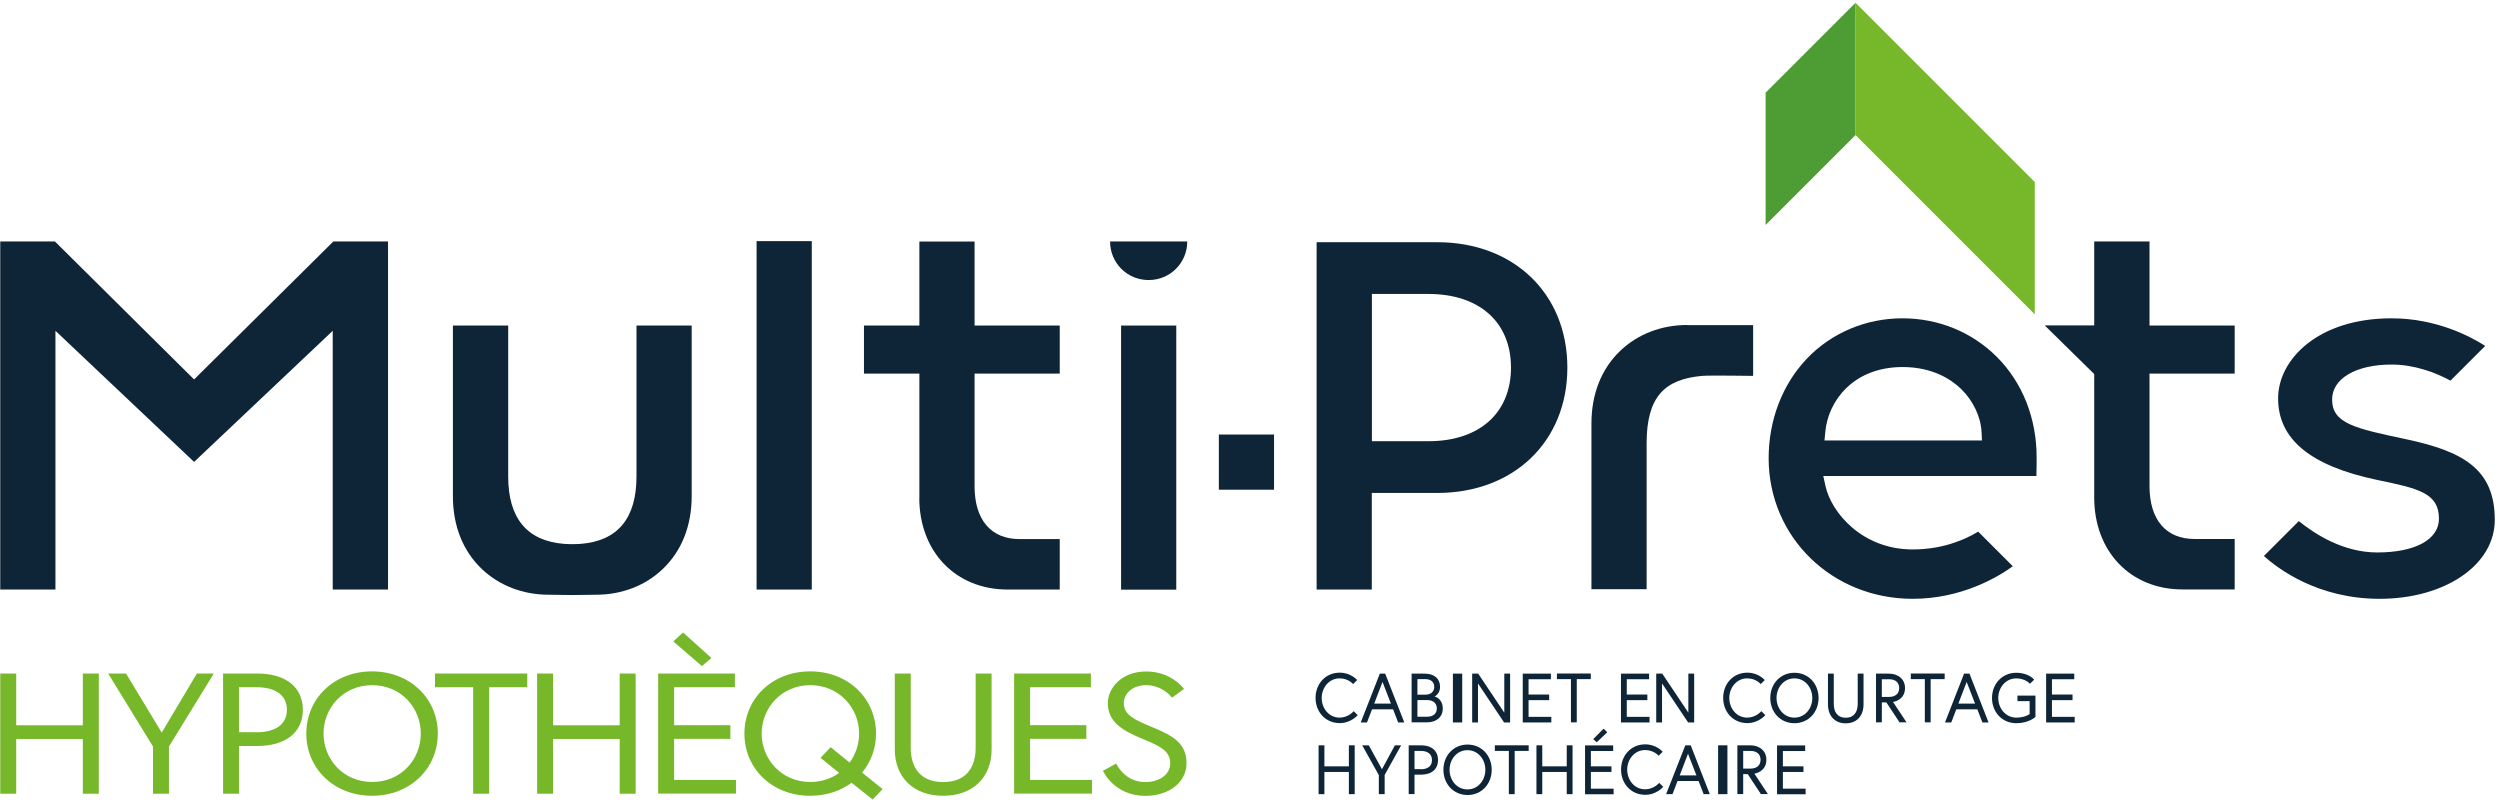
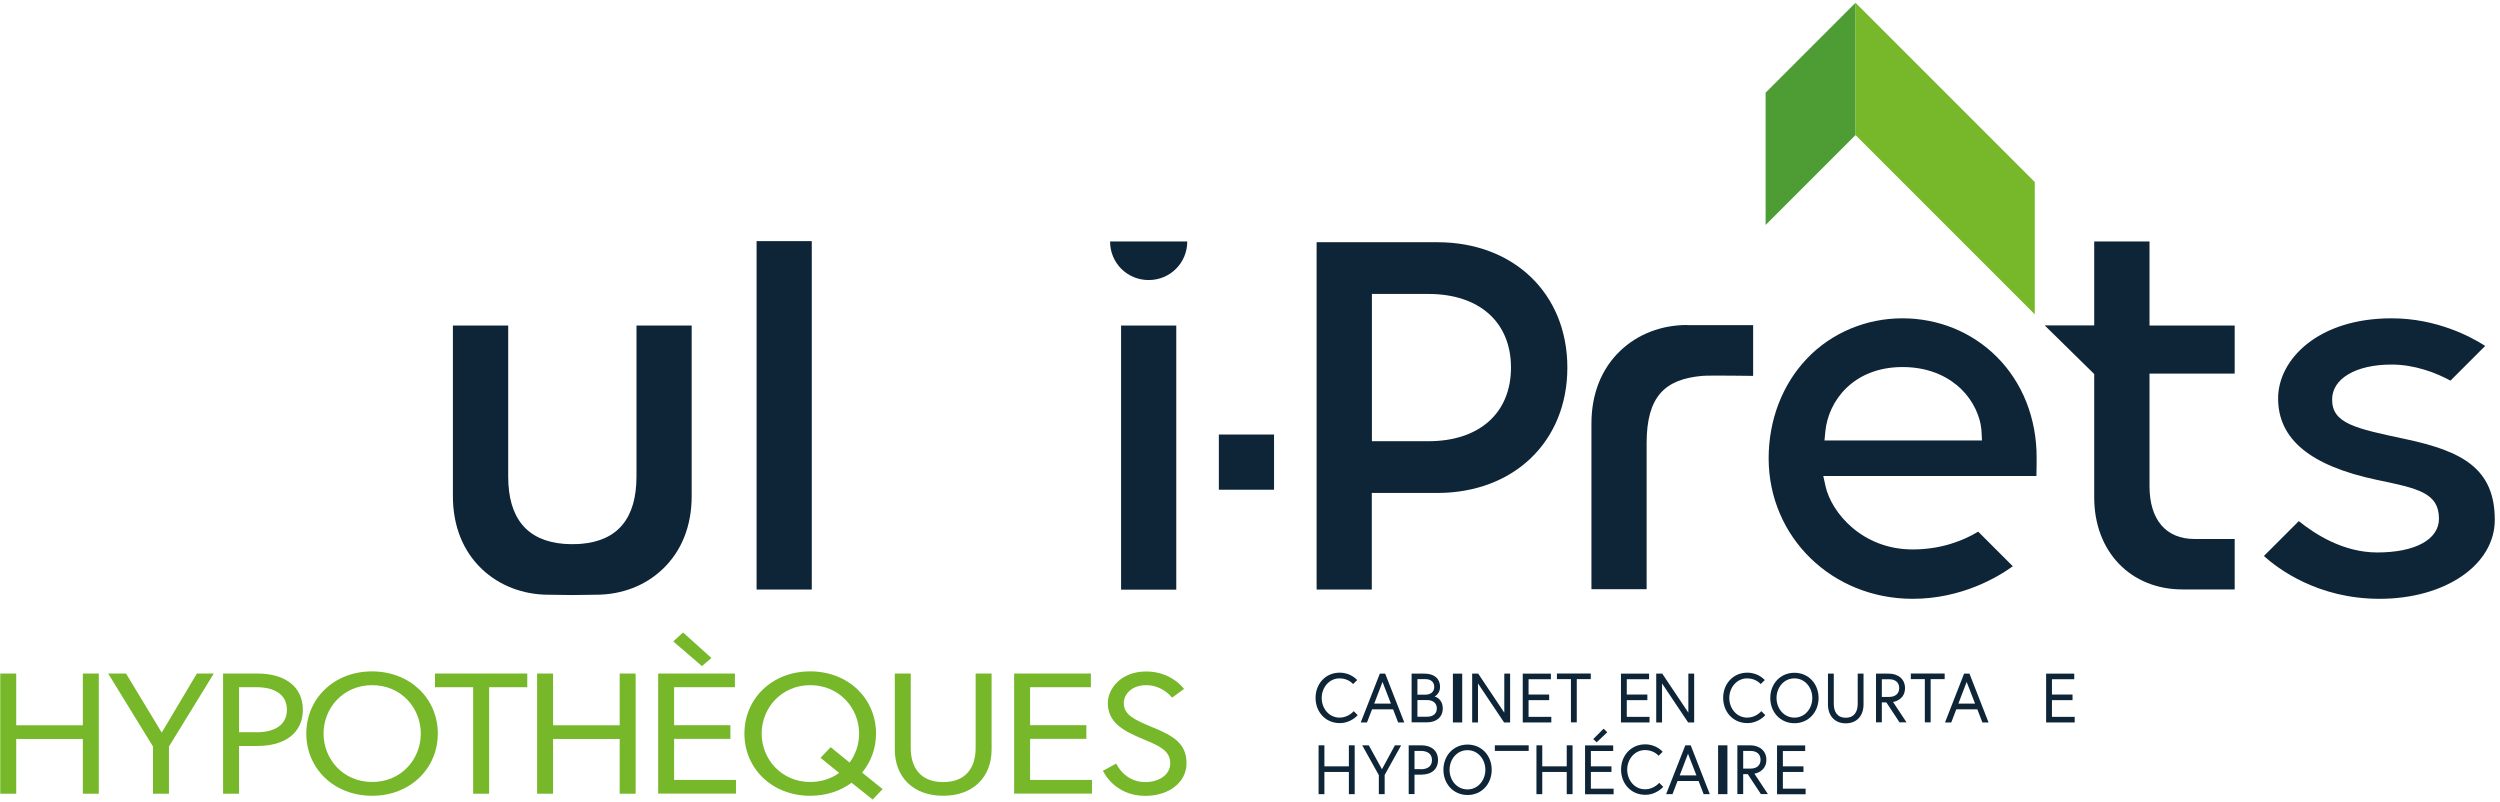
<svg xmlns="http://www.w3.org/2000/svg" width="268" height="86" viewBox="0 0 268 86" fill="none">
  <path fill-rule="evenodd" clip-rule="evenodd" d="M198.911 0.298L189.273 9.936V24.116L198.9 14.489L198.912 14.501L198.911 0.298Z" fill="#4D9D34" />
  <path fill-rule="evenodd" clip-rule="evenodd" d="M198.91 0.298H198.898V14.512L198.922 14.489L218.128 33.696V19.516L198.91 0.298Z" fill="#76B82A" />
-   <path fill-rule="evenodd" clip-rule="evenodd" d="M35.667 63.2H41.596V25.884H35.737L20.806 40.676L5.886 25.884H0.027V63.2H5.944V35.464L20.806 49.517L35.667 35.464V63.2Z" fill="#0E2538" />
  <path fill-rule="evenodd" clip-rule="evenodd" d="M81.106 25.849H87.022V63.199H81.106V25.849Z" fill="#0E2538" />
  <path fill-rule="evenodd" clip-rule="evenodd" d="M141.141 25.965V63.2H147.057V52.845H154.072C162.289 52.845 168.021 47.321 168.021 39.405C168.021 31.489 162.289 25.965 154.072 25.965H141.141V25.965ZM161.977 39.405C161.977 44.282 158.579 47.298 153.125 47.298H147.069V31.512H153.125C158.579 31.512 161.977 34.528 161.977 39.405V39.405Z" fill="#0E2538" />
  <path fill-rule="evenodd" clip-rule="evenodd" d="M48.551 34.898V53.192C48.551 56.37 49.626 59.074 51.66 61.004C53.52 62.772 56.062 63.755 58.801 63.755C58.813 63.755 60.72 63.778 61.355 63.789C61.991 63.778 63.898 63.755 63.898 63.755C66.648 63.755 69.179 62.784 71.04 61.004C73.073 59.074 74.148 56.37 74.148 53.192V34.898H68.231V51.077C68.231 55.55 66.232 57.976 62.28 58.3C62.257 58.3 61.794 58.335 61.355 58.335C60.916 58.335 60.454 58.3 60.442 58.3C56.49 57.976 54.479 55.55 54.479 51.077V34.898H48.551L48.551 34.898Z" fill="#0E2538" />
-   <path fill-rule="evenodd" clip-rule="evenodd" d="M98.546 53.342C98.546 59.143 102.44 63.199 108.022 63.199H113.604V57.791H109.305C106.231 57.791 104.474 55.722 104.474 52.128V40.052H113.604V34.898H104.474V25.895H98.557V34.898H92.617V40.052H98.557V53.342H98.546L98.546 53.342Z" fill="#0E2538" />
  <path fill-rule="evenodd" clip-rule="evenodd" d="M180.852 34.84C178.113 34.84 175.582 35.811 173.71 37.59C171.676 39.52 170.602 42.225 170.602 45.403V63.165H176.518V47.517C176.518 42.502 178.471 40.653 182.47 40.295C183.221 40.225 187.936 40.295 187.936 40.295V34.852H180.852L180.852 34.84Z" fill="#0E2538" />
  <path fill-rule="evenodd" clip-rule="evenodd" d="M205.037 64.193C210.284 64.193 214.178 61.858 215.773 60.703L212.063 56.993C210.492 57.941 208.123 58.9 205.037 58.9C199.594 58.9 196.3 54.913 195.688 52.082L195.457 51.03H218.304C218.327 50.198 218.327 49.447 218.327 49.031C218.327 44.836 216.813 41.011 214.063 38.26C211.393 35.591 207.799 34.123 203.928 34.123C200.056 34.123 196.323 35.672 193.677 38.468C191.042 41.253 189.598 45.055 189.598 49.158C189.621 57.594 196.393 64.193 205.037 64.193L205.037 64.193ZM195.676 46.269C195.988 42.941 198.716 39.347 203.951 39.347C207.117 39.347 209.093 40.618 210.203 41.669C211.509 42.929 212.341 44.663 212.422 46.303L212.468 47.217H195.584L195.676 46.269Z" fill="#0E2538" />
  <path fill-rule="evenodd" clip-rule="evenodd" d="M255.088 64.193C262.125 64.193 267.441 60.553 267.441 55.733C267.441 50.198 263.928 48.361 257.85 47.066C252.464 45.922 250.003 45.402 250.003 42.825C250.003 40.583 252.557 39.081 256.37 39.081C258.855 39.081 261.097 39.947 262.692 40.803L266.413 37.081C264.887 36.099 261.212 34.123 256.37 34.123C248.477 34.123 244.213 38.549 244.213 42.709C244.213 47.078 247.668 49.932 254.764 51.434C259.225 52.359 261.455 52.833 261.455 55.606C261.455 57.837 258.913 59.224 254.833 59.224C251.251 59.224 248.211 57.305 246.432 55.861L242.688 59.605C244.19 60.957 248.454 64.193 255.088 64.193L255.088 64.193Z" fill="#0E2538" />
  <path fill-rule="evenodd" clip-rule="evenodd" d="M230.417 25.884H224.5V34.886H219.195L224.5 40.098V53.331C224.5 59.132 228.394 63.188 233.976 63.188H239.558V57.78H235.259C232.185 57.78 230.428 55.711 230.428 52.117V40.052H239.558V34.898H230.428V25.884H230.417L230.417 25.884Z" fill="#0E2538" />
  <path fill-rule="evenodd" clip-rule="evenodd" d="M130.66 46.581H136.577V52.498H130.66V46.581Z" fill="#0E2538" />
  <path fill-rule="evenodd" clip-rule="evenodd" d="M120.18 34.898H126.097V63.211H120.18V34.898Z" fill="#0E2538" />
  <path fill-rule="evenodd" clip-rule="evenodd" d="M123.137 30.021C125.437 30.021 127.274 28.184 127.274 25.884H119C119 28.195 120.837 30.021 123.137 30.021Z" fill="#0E2538" />
  <path fill-rule="evenodd" clip-rule="evenodd" d="M8.88 72.202H10.59V85.088H8.88V79.217H1.738V85.088H0.027V72.202H1.738V77.749H8.88V72.202Z" fill="#76B82A" />
  <path fill-rule="evenodd" clip-rule="evenodd" d="M16.401 80.026L11.594 72.202H13.512L17.337 78.535L21.105 72.202H22.919L18.112 80.026V85.088H16.401L16.401 80.026Z" fill="#76B82A" />
  <path fill-rule="evenodd" clip-rule="evenodd" d="M23.914 72.202H27.601C30.57 72.202 32.466 73.624 32.466 76.085C32.466 78.547 30.57 79.968 27.601 79.968H25.624V85.088H23.914V72.202ZM27.497 78.5C29.427 78.5 30.756 77.726 30.756 76.085C30.756 74.444 29.427 73.67 27.497 73.67H25.624V78.489H27.497V78.5Z" fill="#76B82A" />
  <path fill-rule="evenodd" clip-rule="evenodd" d="M46.935 78.639C46.935 82.36 43.999 85.307 39.885 85.307C35.771 85.307 32.836 82.36 32.836 78.639C32.836 74.918 35.771 71.971 39.885 71.971C44.011 71.983 46.935 74.93 46.935 78.639ZM45.109 78.639C45.109 75.9 43.017 73.45 39.897 73.45C36.777 73.45 34.685 75.9 34.685 78.639C34.685 81.378 36.777 83.828 39.897 83.828C43.017 83.828 45.109 81.39 45.109 78.639Z" fill="#76B82A" />
  <path fill-rule="evenodd" clip-rule="evenodd" d="M50.724 73.67H46.633V72.202H56.525V73.67H52.434V85.088H50.724L50.724 73.67Z" fill="#76B82A" />
  <path fill-rule="evenodd" clip-rule="evenodd" d="M66.43 72.202H68.141V85.088H66.43V79.217H59.288V85.088H57.578V72.202H59.288V77.749H66.43V72.202Z" fill="#76B82A" />
  <path fill-rule="evenodd" clip-rule="evenodd" d="M72.265 77.738H78.297V79.205H72.265V83.608H78.898V85.076H70.555V72.202H78.783V73.67H72.265V77.738H72.265ZM73.224 67.799L76.264 70.538L75.247 71.405L72.173 68.758L73.224 67.799Z" fill="#76B82A" />
  <path fill-rule="evenodd" clip-rule="evenodd" d="M93.911 78.639C93.911 80.246 93.356 81.679 92.42 82.823L94.616 84.591L93.553 85.712L91.288 83.909C90.109 84.787 88.584 85.307 86.85 85.307C82.736 85.307 79.801 82.36 79.801 78.639C79.801 74.918 82.736 71.971 86.85 71.971C90.987 71.971 93.911 74.93 93.911 78.639L93.911 78.639ZM89.046 80.095L91.08 81.748C91.727 80.87 92.097 79.783 92.097 78.639C92.097 75.9 89.959 73.45 86.862 73.45C83.765 73.45 81.65 75.9 81.65 78.639C81.65 81.378 83.765 83.828 86.862 83.828C88.064 83.828 89.127 83.458 89.959 82.857L87.96 81.239L89.046 80.095Z" fill="#76B82A" />
  <path fill-rule="evenodd" clip-rule="evenodd" d="M104.589 72.202H106.3V80.338C106.3 83.262 104.37 85.307 101.111 85.307C97.852 85.307 95.922 83.262 95.922 80.338V72.202H97.632V80.176C97.632 82.256 98.649 83.839 101.111 83.839C103.572 83.839 104.589 82.256 104.589 80.176C104.589 75.923 104.589 72.202 104.589 72.202H104.589Z" fill="#76B82A" />
  <path fill-rule="evenodd" clip-rule="evenodd" d="M110.425 77.738H116.458V79.205H110.425V83.608H117.059V85.076H108.715V72.202H116.943V73.67H110.425V77.738Z" fill="#76B82A" />
  <path fill-rule="evenodd" clip-rule="evenodd" d="M122.664 79.286C120.584 78.419 118.758 77.552 118.758 75.368C118.758 73.854 120.145 71.982 122.872 71.982C125.6 71.982 126.929 73.854 126.929 73.854L125.646 74.79C125.646 74.79 124.652 73.45 122.872 73.45C121.301 73.45 120.469 74.444 120.469 75.368C120.469 76.674 121.694 77.194 123.647 78.003C125.831 78.904 127.195 79.737 127.195 81.817C127.195 83.897 125.276 85.318 122.78 85.318C119.405 85.318 118.238 82.626 118.238 82.626L119.66 81.851C119.66 81.851 120.515 83.839 122.78 83.839C124.144 83.839 125.449 83.134 125.449 81.817C125.449 80.465 124.259 79.956 122.664 79.286L122.664 79.286Z" fill="#76B82A" />
  <path fill-rule="evenodd" clip-rule="evenodd" d="M145.049 73.334C145.049 73.334 144.564 72.722 143.604 72.722C142.472 72.722 141.686 73.716 141.686 74.825C141.686 75.934 142.46 76.928 143.604 76.928C144.552 76.928 145.118 76.235 145.118 76.235L145.546 76.662C145.546 76.662 144.841 77.517 143.616 77.517C142.102 77.517 141.027 76.327 141.027 74.813C141.027 73.299 142.102 72.109 143.616 72.109C144.841 72.109 145.488 72.906 145.488 72.906L145.049 73.334H145.049Z" fill="#0E2538" />
  <path fill-rule="evenodd" clip-rule="evenodd" d="M147.917 72.213H148.494L150.54 77.448H149.881L149.338 76.038H147.085L146.541 77.448H145.871L147.917 72.213ZM147.316 75.426H149.107L148.205 73.103L147.316 75.426Z" fill="#0E2538" />
  <path fill-rule="evenodd" clip-rule="evenodd" d="M151.324 72.213H152.699C153.774 72.213 154.375 72.768 154.375 73.635C154.375 74.34 153.855 74.64 153.786 74.663C153.855 74.675 154.664 74.906 154.664 75.946C154.664 76.859 153.994 77.437 152.965 77.437H151.324V72.213ZM152.803 74.467C153.393 74.467 153.751 74.143 153.751 73.635C153.751 73.126 153.393 72.802 152.803 72.802H151.948V74.467H152.803ZM154.028 75.946C154.028 75.449 153.705 75.044 152.954 75.044H151.948V76.836H152.954C153.705 76.836 154.028 76.443 154.028 75.946Z" fill="#0E2538" />
  <path fill-rule="evenodd" clip-rule="evenodd" d="M155.75 72.213H156.75V77.448H155.75V72.213Z" fill="#0E2538" />
  <path fill-rule="evenodd" clip-rule="evenodd" d="M158.464 72.213L161.26 76.397V72.213H161.884V77.448H161.237L158.44 73.265V77.448H157.816V72.213L158.464 72.213Z" fill="#0E2538" />
  <path fill-rule="evenodd" clip-rule="evenodd" d="M178.194 72.213L180.991 76.397V72.213H181.615V77.448H180.968L178.171 73.265V77.448H177.547V72.213L178.194 72.213Z" fill="#0E2538" />
  <path fill-rule="evenodd" clip-rule="evenodd" d="M163.862 74.455H166.07V75.056H163.862V76.847H166.301V77.448H163.238V72.213H166.255V72.814H163.862V74.455Z" fill="#0E2538" />
  <path fill-rule="evenodd" clip-rule="evenodd" d="M168.405 72.802H166.902V72.201H170.531V72.802H169.029V77.436H168.405V72.802L168.405 72.802Z" fill="#0E2538" />
  <path fill-rule="evenodd" clip-rule="evenodd" d="M174.39 74.455H176.597V75.056H174.39V76.847H176.828V77.448H173.766V72.213H176.782V72.814H174.39L174.39 74.455Z" fill="#0E2538" />
  <path fill-rule="evenodd" clip-rule="evenodd" d="M188.744 73.334C188.744 73.334 188.259 72.722 187.3 72.722C186.167 72.722 185.381 73.716 185.381 74.825C185.381 75.934 186.156 76.928 187.3 76.928C188.247 76.928 188.814 76.235 188.814 76.235L189.241 76.662C189.241 76.662 188.536 77.517 187.311 77.517C185.797 77.517 184.723 76.327 184.723 74.813C184.723 73.299 185.797 72.109 187.311 72.109C188.536 72.109 189.183 72.906 189.183 72.906L188.744 73.334H188.744Z" fill="#0E2538" />
  <path fill-rule="evenodd" clip-rule="evenodd" d="M194.951 74.825C194.951 76.339 193.876 77.529 192.362 77.529C190.848 77.529 189.773 76.339 189.773 74.825C189.773 73.311 190.848 72.121 192.362 72.121C193.876 72.121 194.951 73.311 194.951 74.825ZM194.28 74.825C194.28 73.716 193.506 72.722 192.362 72.722C191.218 72.722 190.444 73.716 190.444 74.825C190.444 75.935 191.218 76.929 192.362 76.929C193.506 76.929 194.28 75.935 194.28 74.825Z" fill="#0E2538" />
  <path fill-rule="evenodd" clip-rule="evenodd" d="M199.147 72.213H199.771V75.518C199.771 76.709 199.066 77.541 197.864 77.541C196.662 77.541 195.957 76.709 195.957 75.518V72.213H196.581V75.449C196.581 76.293 196.951 76.94 197.864 76.94C198.777 76.94 199.147 76.293 199.147 75.449L199.147 72.213Z" fill="#0E2538" />
  <path fill-rule="evenodd" clip-rule="evenodd" d="M201.109 72.213H202.473C203.513 72.213 204.218 72.826 204.218 73.762C204.218 74.998 203.086 75.229 202.935 75.252L204.38 77.437H203.629L202.219 75.299H201.733V77.437H201.109L201.109 72.213ZM203.594 73.762C203.594 73.184 203.213 72.814 202.508 72.814H201.733V74.709H202.508C203.213 74.709 203.594 74.328 203.594 73.762V73.762Z" fill="#0E2538" />
  <path fill-rule="evenodd" clip-rule="evenodd" d="M206.342 72.802H204.84V72.201H208.469V72.802H206.966V77.436H206.342V72.802V72.802Z" fill="#0E2538" />
  <path fill-rule="evenodd" clip-rule="evenodd" d="M210.549 72.213H211.127L213.173 77.448H212.514L211.971 76.038H209.717L209.174 77.448H208.504L210.549 72.213ZM209.937 75.426H211.728L210.827 73.103L209.937 75.426Z" fill="#0E2538" />
-   <path fill-rule="evenodd" clip-rule="evenodd" d="M216.27 74.571H218.2V76.848C218.2 76.848 217.507 77.529 216.143 77.529C214.629 77.529 213.543 76.339 213.543 74.825C213.543 73.311 214.629 72.121 216.143 72.121C217.495 72.121 218.062 72.861 218.062 72.861L217.611 73.3C217.611 73.3 217.114 72.722 216.143 72.722C215.011 72.722 214.213 73.716 214.213 74.825C214.213 75.935 215.011 76.929 216.143 76.929C217.102 76.929 217.576 76.547 217.576 76.547V75.16H216.27L216.27 74.571Z" fill="#0E2538" />
  <path fill-rule="evenodd" clip-rule="evenodd" d="M219.968 74.455H222.175V75.056H219.968V76.847H222.406V77.448H219.344V72.213H222.36V72.814H219.968V74.455Z" fill="#0E2538" />
  <path fill-rule="evenodd" clip-rule="evenodd" d="M144.599 79.898H145.223V85.133H144.599V82.753H141.976V85.133H141.352V79.898H141.976V82.152H144.599V79.898Z" fill="#0E2538" />
  <path fill-rule="evenodd" clip-rule="evenodd" d="M147.799 83.076L146.031 79.898H146.736L148.146 82.464L149.533 79.898H150.203L148.435 83.076V85.133H147.811V83.076H147.799H147.799Z" fill="#0E2538" />
  <path fill-rule="evenodd" clip-rule="evenodd" d="M151.012 79.898H152.364C153.45 79.898 154.155 80.476 154.155 81.47C154.155 82.464 153.462 83.041 152.364 83.041H151.636V85.122H151.012V79.898ZM152.318 82.464C153.023 82.464 153.508 82.152 153.508 81.481C153.508 80.811 153.023 80.499 152.318 80.499H151.636V82.452H152.318V82.464Z" fill="#0E2538" />
  <path fill-rule="evenodd" clip-rule="evenodd" d="M159.912 82.521C159.912 84.035 158.837 85.225 157.323 85.225C155.809 85.225 154.734 84.035 154.734 82.521C154.734 81.007 155.809 79.817 157.323 79.817C158.837 79.817 159.912 81.007 159.912 82.521ZM159.23 82.521C159.23 81.412 158.456 80.418 157.311 80.418C156.167 80.418 155.393 81.412 155.393 82.521C155.393 83.631 156.167 84.625 157.311 84.625C158.456 84.625 159.23 83.631 159.23 82.521Z" fill="#0E2538" />
-   <path fill-rule="evenodd" clip-rule="evenodd" d="M161.748 80.499H160.246V79.898H163.875V80.499H162.372V85.133H161.748V80.499Z" fill="#0E2538" />
+   <path fill-rule="evenodd" clip-rule="evenodd" d="M161.748 80.499H160.246V79.898H163.875V80.499H162.372V85.133V80.499Z" fill="#0E2538" />
  <path fill-rule="evenodd" clip-rule="evenodd" d="M167.954 79.898H168.578V85.133H167.954V82.753H165.331V85.133H164.707V79.898H165.331V82.152H167.954V79.898Z" fill="#0E2538" />
  <path fill-rule="evenodd" clip-rule="evenodd" d="M170.542 82.151H172.749V82.752H170.542V84.543H172.98V85.144H169.918V79.909H172.934V80.51H170.542V82.151ZM172.299 78.499L171.166 79.574L170.796 79.228L171.906 78.118L172.299 78.499Z" fill="#0E2538" />
  <path fill-rule="evenodd" clip-rule="evenodd" d="M177.799 81.019C177.799 81.019 177.314 80.407 176.354 80.407C175.222 80.407 174.436 81.4 174.436 82.51C174.436 83.619 175.21 84.613 176.354 84.613C177.302 84.613 177.868 83.92 177.868 83.92L178.296 84.347C178.296 84.347 177.591 85.203 176.366 85.203C174.852 85.203 173.777 84.012 173.777 82.498C173.777 80.984 174.852 79.794 176.366 79.794C177.591 79.794 178.238 80.592 178.238 80.592L177.799 81.019L177.799 81.019Z" fill="#0E2538" />
  <path fill-rule="evenodd" clip-rule="evenodd" d="M180.666 79.898H181.244L183.29 85.133H182.631L182.088 83.723H179.834L179.291 85.133H178.609L180.666 79.898ZM180.065 83.122H181.857L180.955 80.8L180.065 83.122Z" fill="#0E2538" />
  <path fill-rule="evenodd" clip-rule="evenodd" d="M184.18 79.898H185.18V85.133H184.18V79.898Z" fill="#0E2538" />
  <path fill-rule="evenodd" clip-rule="evenodd" d="M186.246 79.898H187.61C188.65 79.898 189.355 80.511 189.355 81.447C189.355 82.683 188.222 82.914 188.072 82.938L189.517 85.122H188.765L187.356 82.984H186.87V85.122H186.246L186.246 79.898ZM188.731 81.447C188.731 80.869 188.349 80.499 187.644 80.499H186.87V82.394H187.644C188.349 82.394 188.731 82.025 188.731 81.447Z" fill="#0E2538" />
  <path fill-rule="evenodd" clip-rule="evenodd" d="M191.124 82.152H193.331V82.753H191.124V84.544H193.562V85.145H190.5V79.91H193.516V80.511H191.124V82.152L191.124 82.152Z" fill="#0E2538" />
</svg>